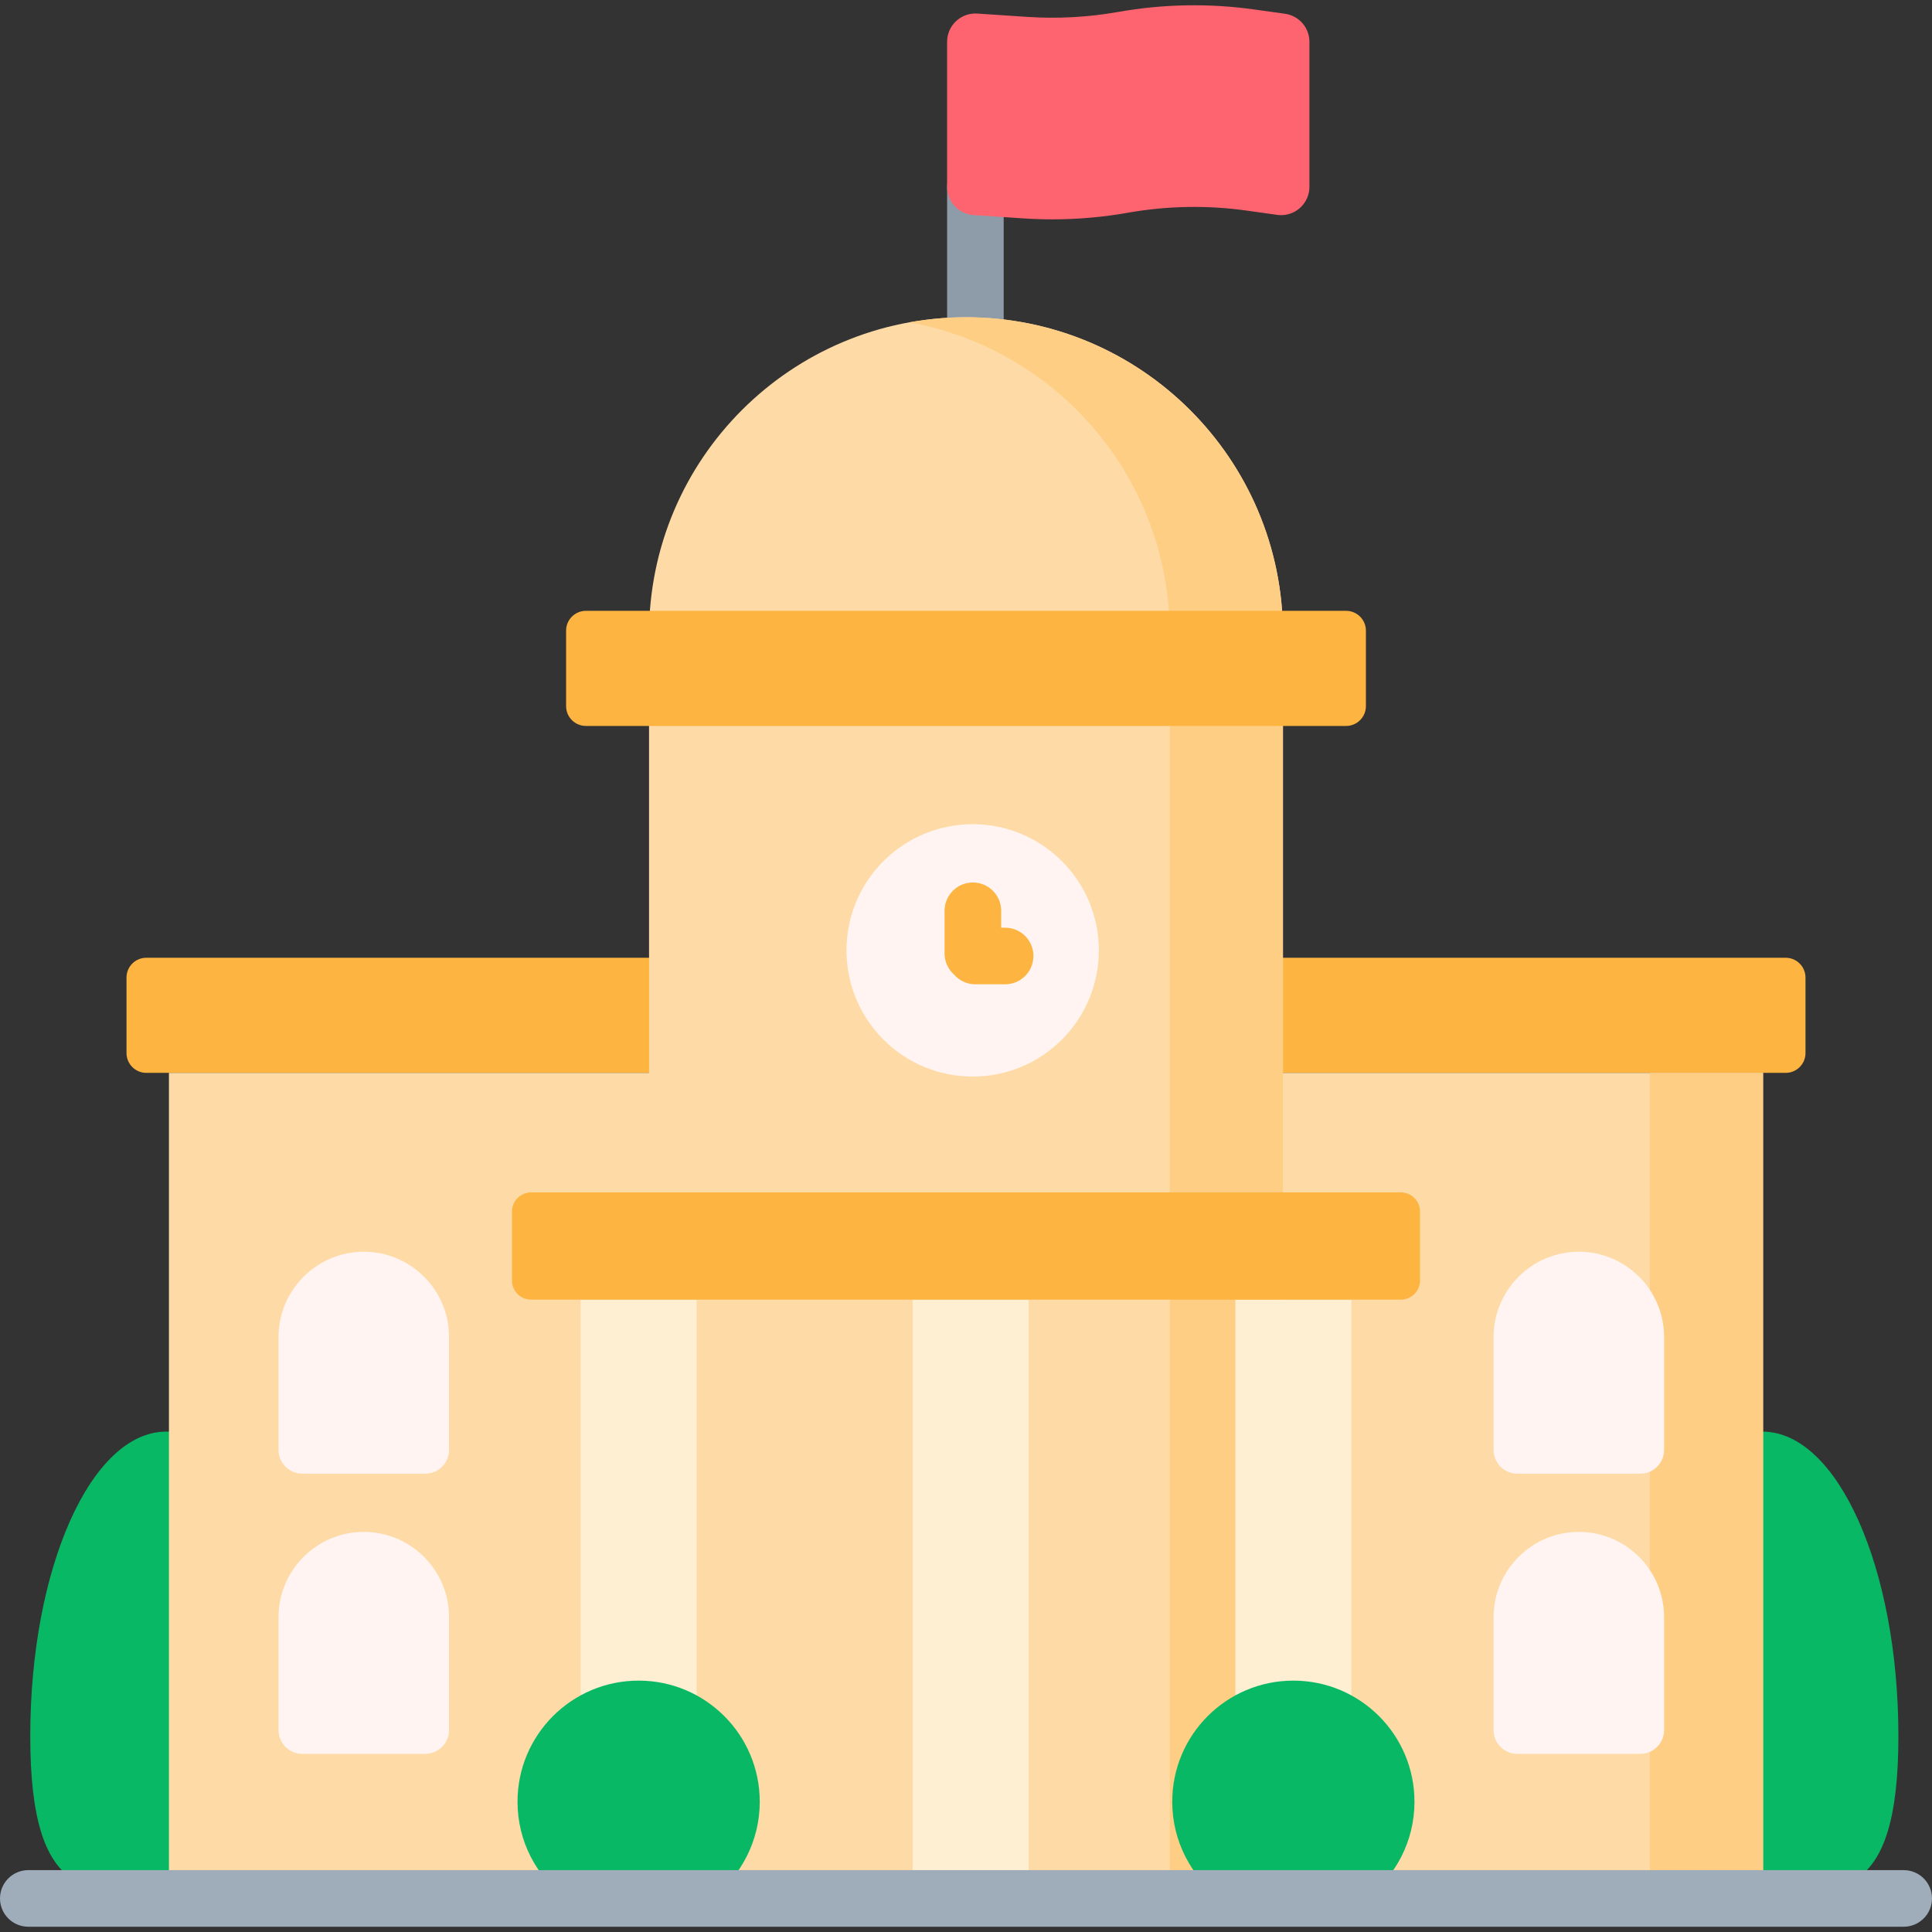
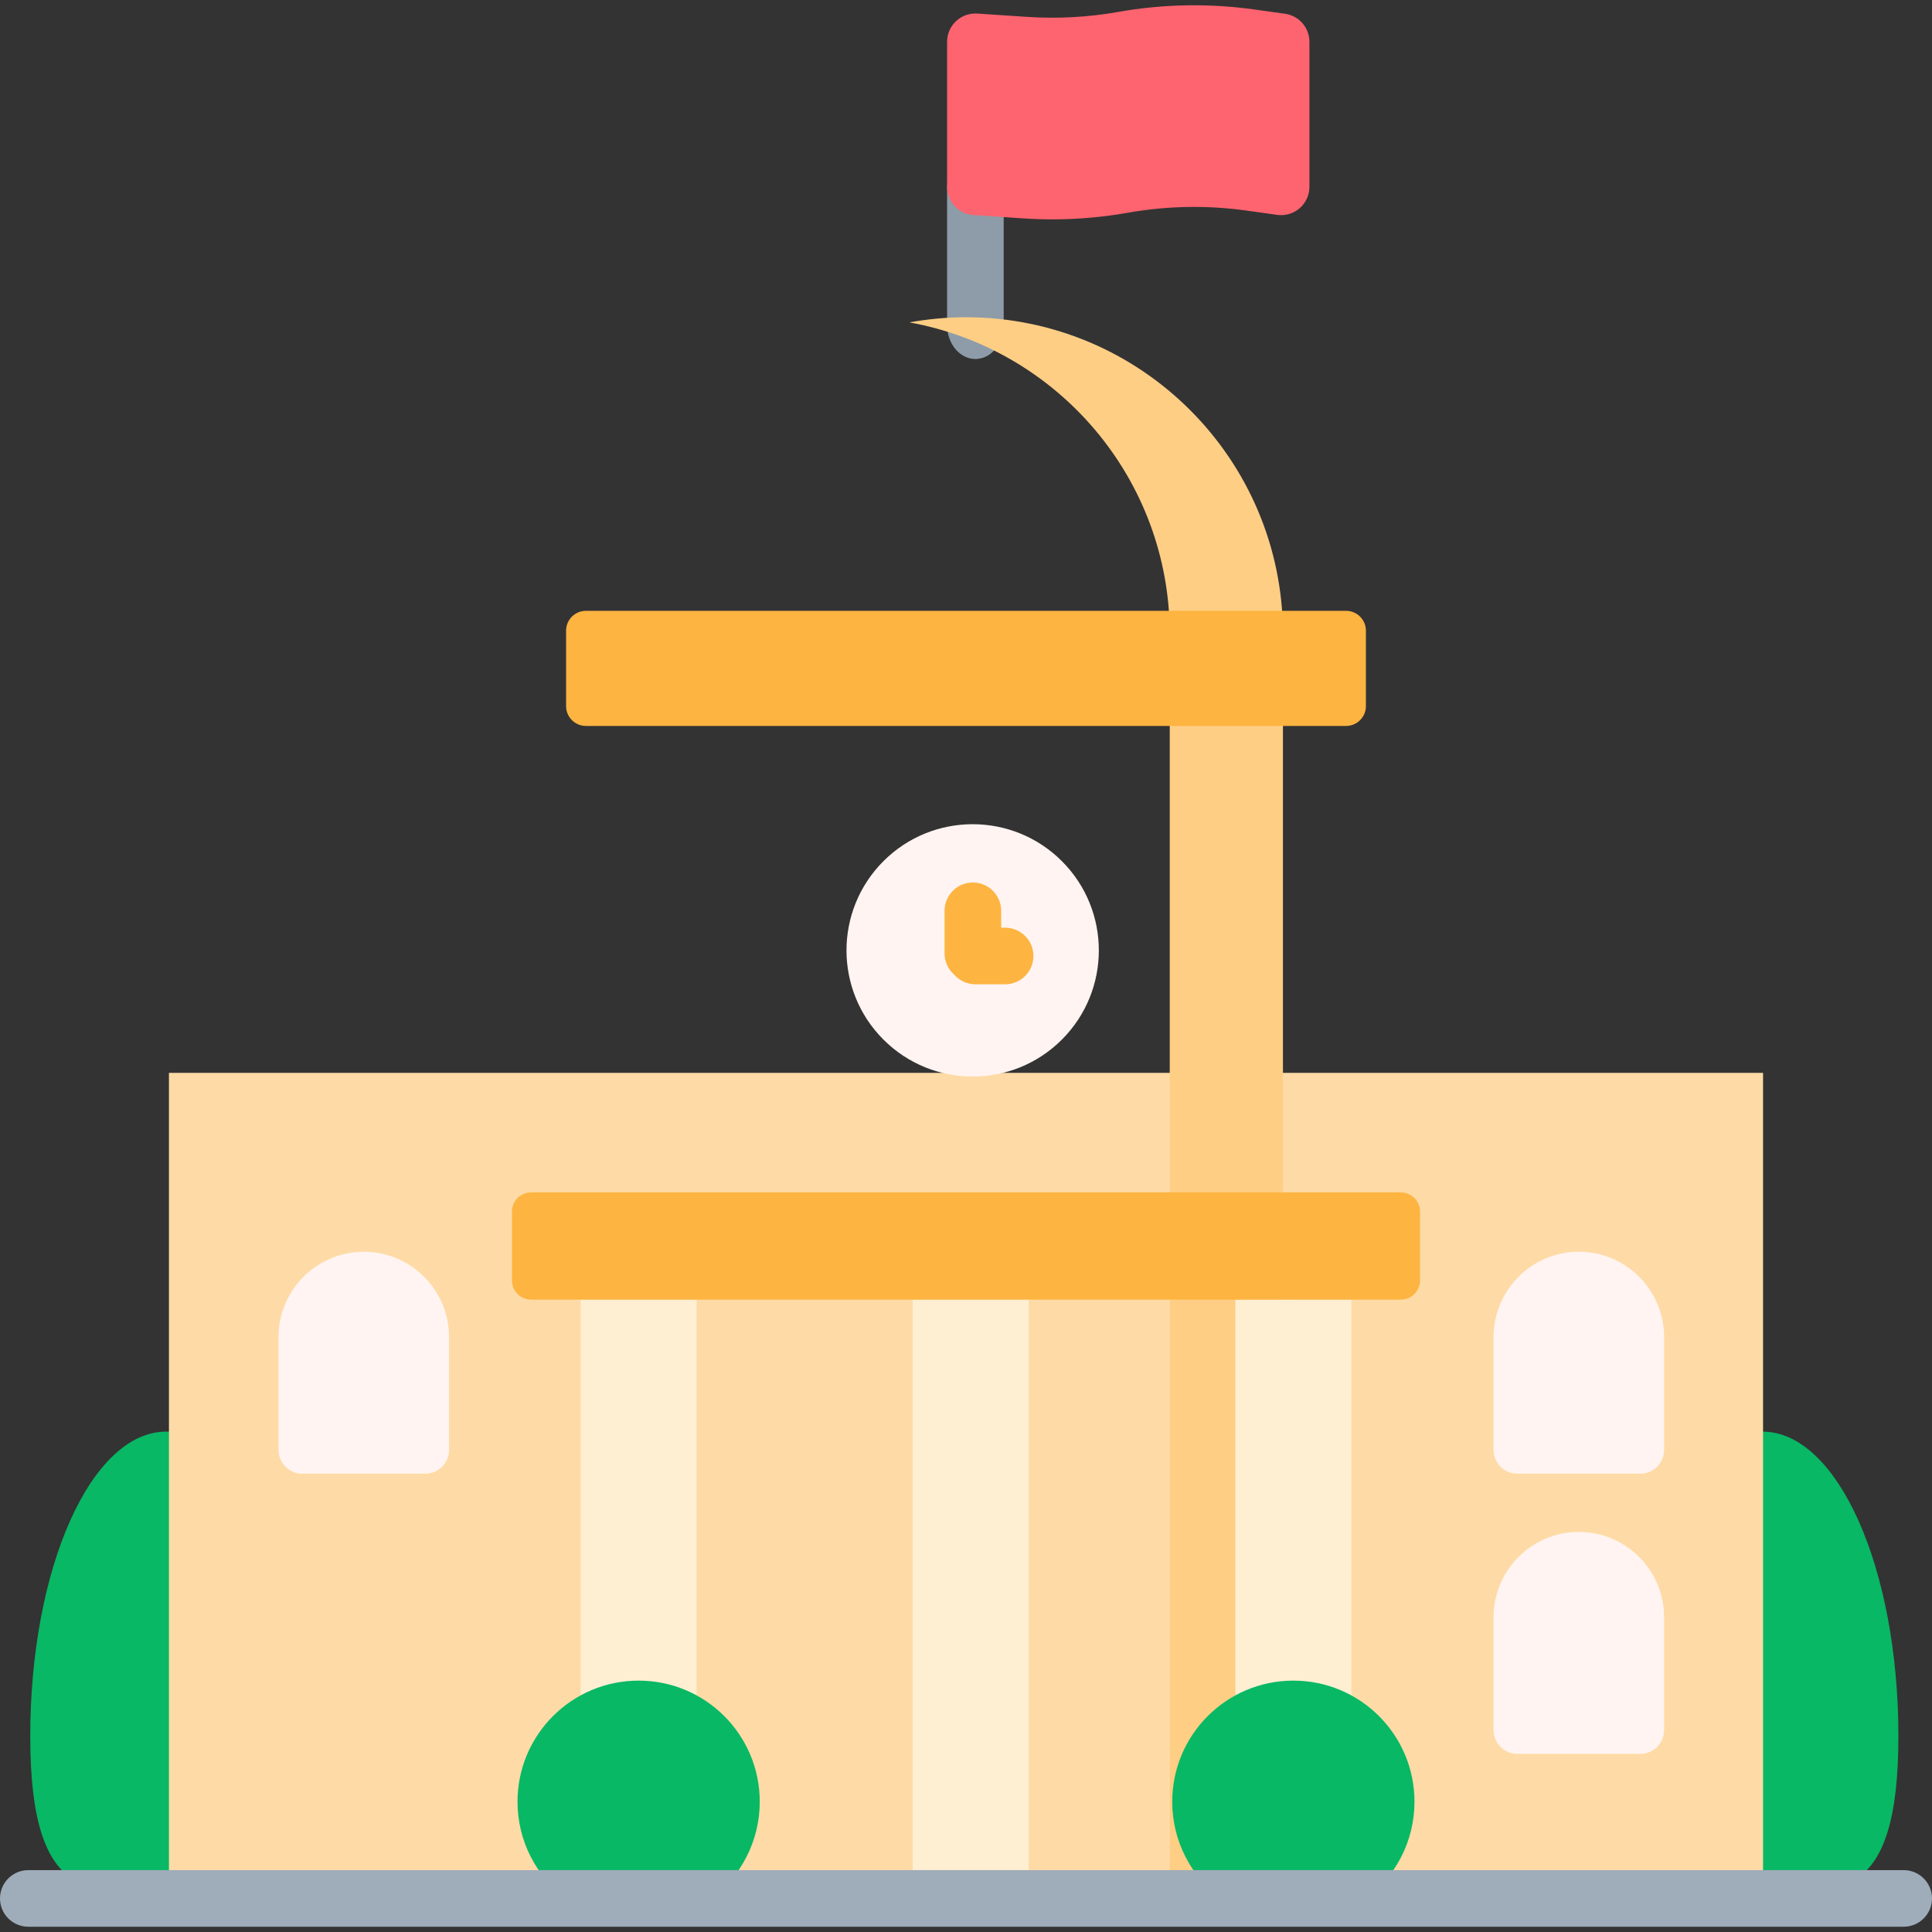
<svg xmlns="http://www.w3.org/2000/svg" id="Capa_1" height="512" viewBox="0 0 512 512" width="512">
  <rect x="0" y="0" width="512" height="512" fill="#333333" stroke="none" />
  <path d="m258.49 95.14c-4.142 0-7.5-4.043-7.5-9.031v-36.328c0-4.988 3.358-9.031 7.5-9.031s7.5 4.043 7.5 9.031v36.328c0 4.987-3.358 9.031-7.5 9.031z" fill="#8d9ca8" />
  <path d="m80.132 460.091c0 44.57-16.143 41.473-36.057 41.473s-36.057 3.097-36.057-41.473 16.143-80.701 36.057-80.701 36.057 36.131 36.057 80.701z" fill="#08b865" />
  <path d="m503.096 460.091c0 44.57-16.143 41.473-36.057 41.473s-36.057 3.097-36.057-41.473 16.143-80.701 36.057-80.701 36.057 36.131 36.057 80.701z" fill="#08b865" />
-   <path d="m473.224 284.321h-434.448c-2.9 0-5.251-2.351-5.251-5.251v-20.003c0-2.9 2.351-5.251 5.251-5.251h434.447c2.9 0 5.251 2.351 5.251 5.251v20.003c.001 2.9-2.35 5.251-5.25 5.251z" fill="#fdb441" />
  <path d="m44.772 284.321h422.456v217.29h-422.456z" fill="#fedba6" />
-   <path d="m437.228 284.321h30v217.29h-30z" fill="#fece85" />
-   <path d="m339.996 501.611h-167.992v-333.54c0-46.389 37.606-83.995 83.995-83.995 46.389 0 83.996 37.606 83.996 83.995v333.54z" fill="#fedba6" />
  <path d="m256 84.075c-5.123 0-10.13.484-15 1.362 39.228 7.076 68.996 41.367 68.996 82.633v333.54h30v-333.54c0-46.388-37.607-83.995-83.996-83.995z" fill="#fece85" />
  <path d="m153.88 344.416h30.731v157.195h-30.731z" fill="#ffefd2" />
  <path d="m241.878 344.416h30.73v157.195h-30.73z" fill="#ffefd2" />
  <path d="m327.39 344.416h30.731v157.195h-30.731z" fill="#ffefd2" />
  <path d="m371.239 344.416h-230.478c-2.809 0-5.086-2.277-5.086-5.086v-18.244c0-2.809 2.277-5.086 5.086-5.086h230.478c2.809 0 5.085 2.277 5.085 5.086v18.244c0 2.809-2.276 5.086-5.085 5.086z" fill="#fdb441" />
  <path d="m356.727 192.382h-201.455c-2.9 0-5.251-2.351-5.251-5.251v-20.003c0-2.9 2.351-5.251 5.251-5.251h201.455c2.9 0 5.251 2.351 5.251 5.251v20.003c0 2.901-2.35 5.251-5.251 5.251z" fill="#fdb441" />
  <ellipse cx="257.821" cy="251.859" fill="#fff4f1" rx="33.442" ry="33.442" transform="matrix(.707 -.707 .707 .707 -102.577 256.075)" />
  <path d="m149.916 503.103h38.658c7.755-5.859 12.769-15.155 12.769-25.624 0-17.727-14.371-32.098-32.098-32.098s-32.098 14.371-32.098 32.098c0 10.469 5.014 19.765 12.769 25.624z" fill="#08b865" />
  <path d="m323.426 503.103h38.658c7.755-5.859 12.769-15.155 12.769-25.624 0-17.727-14.371-32.098-32.098-32.098s-32.098 14.371-32.098 32.098c0 10.469 5.014 19.765 12.769 25.624z" fill="#08b865" />
  <path d="m266.368 245.848h-1.047v-4.478c0-4.142-3.358-7.5-7.5-7.5s-7.5 3.358-7.5 7.5v11.309c0 2.241.988 4.247 2.547 5.622 1.374 1.559 3.38 2.547 5.622 2.547h7.878c4.142 0 7.5-3.358 7.5-7.5s-3.358-7.5-7.5-7.5z" fill="#fdb441" />
  <g fill="#fff4f1">
    <path d="m96.408 331.723c-12.457 0-22.591 10.134-22.591 22.591v29.923c0 3.482 2.823 6.305 6.305 6.305h32.573c3.482 0 6.305-2.823 6.305-6.305v-29.923c0-12.457-10.134-22.591-22.592-22.591z" />
-     <path d="m96.408 405.972c-12.457 0-22.591 10.134-22.591 22.591v29.923c0 3.482 2.823 6.305 6.305 6.305h32.573c3.482 0 6.305-2.823 6.305-6.305v-29.923c0-12.457-10.134-22.591-22.592-22.591z" />
    <path d="m418.408 331.723c-12.457 0-22.591 10.134-22.591 22.591v29.923c0 3.482 2.823 6.305 6.305 6.305h32.573c3.482 0 6.305-2.823 6.305-6.305v-29.923c0-12.457-10.134-22.591-22.592-22.591z" />
    <path d="m418.408 405.972c-12.457 0-22.591 10.134-22.591 22.591v29.923c0 3.482 2.823 6.305 6.305 6.305h32.573c3.482 0 6.305-2.823 6.305-6.305v-29.923c0-12.457-10.134-22.591-22.592-22.591z" />
  </g>
  <path d="m340.55 3.649-8.167-1.141c-11.99-1.674-24.116-1.455-36.04.654-7.958 1.406-16.082 1.847-24.146 1.311l-13.209-.88c-2.065-.139-4.107.588-5.623 2.007-1.516 1.418-2.376 3.401-2.376 5.477v38.436c0 3.949 3.062 7.221 7.001 7.483l13.209.88c2.549.17 5.103.254 7.656.254 6.733 0 13.466-.589 20.098-1.762 10.373-1.834 20.922-2.025 31.354-.569l8.167 1.141c2.149.299 4.324-.345 5.96-1.77 1.637-1.424 2.577-3.488 2.577-5.658v-38.436c.001-3.741-2.756-6.91-6.461-7.427z" fill="#fe646f" />
  <path d="m504.5 510.603h-497c-4.142 0-7.5-3.358-7.5-7.5s3.358-7.5 7.5-7.5h497c4.142 0 7.5 3.358 7.5 7.5s-3.358 7.5-7.5 7.5z" fill="#9facba" />
</svg>